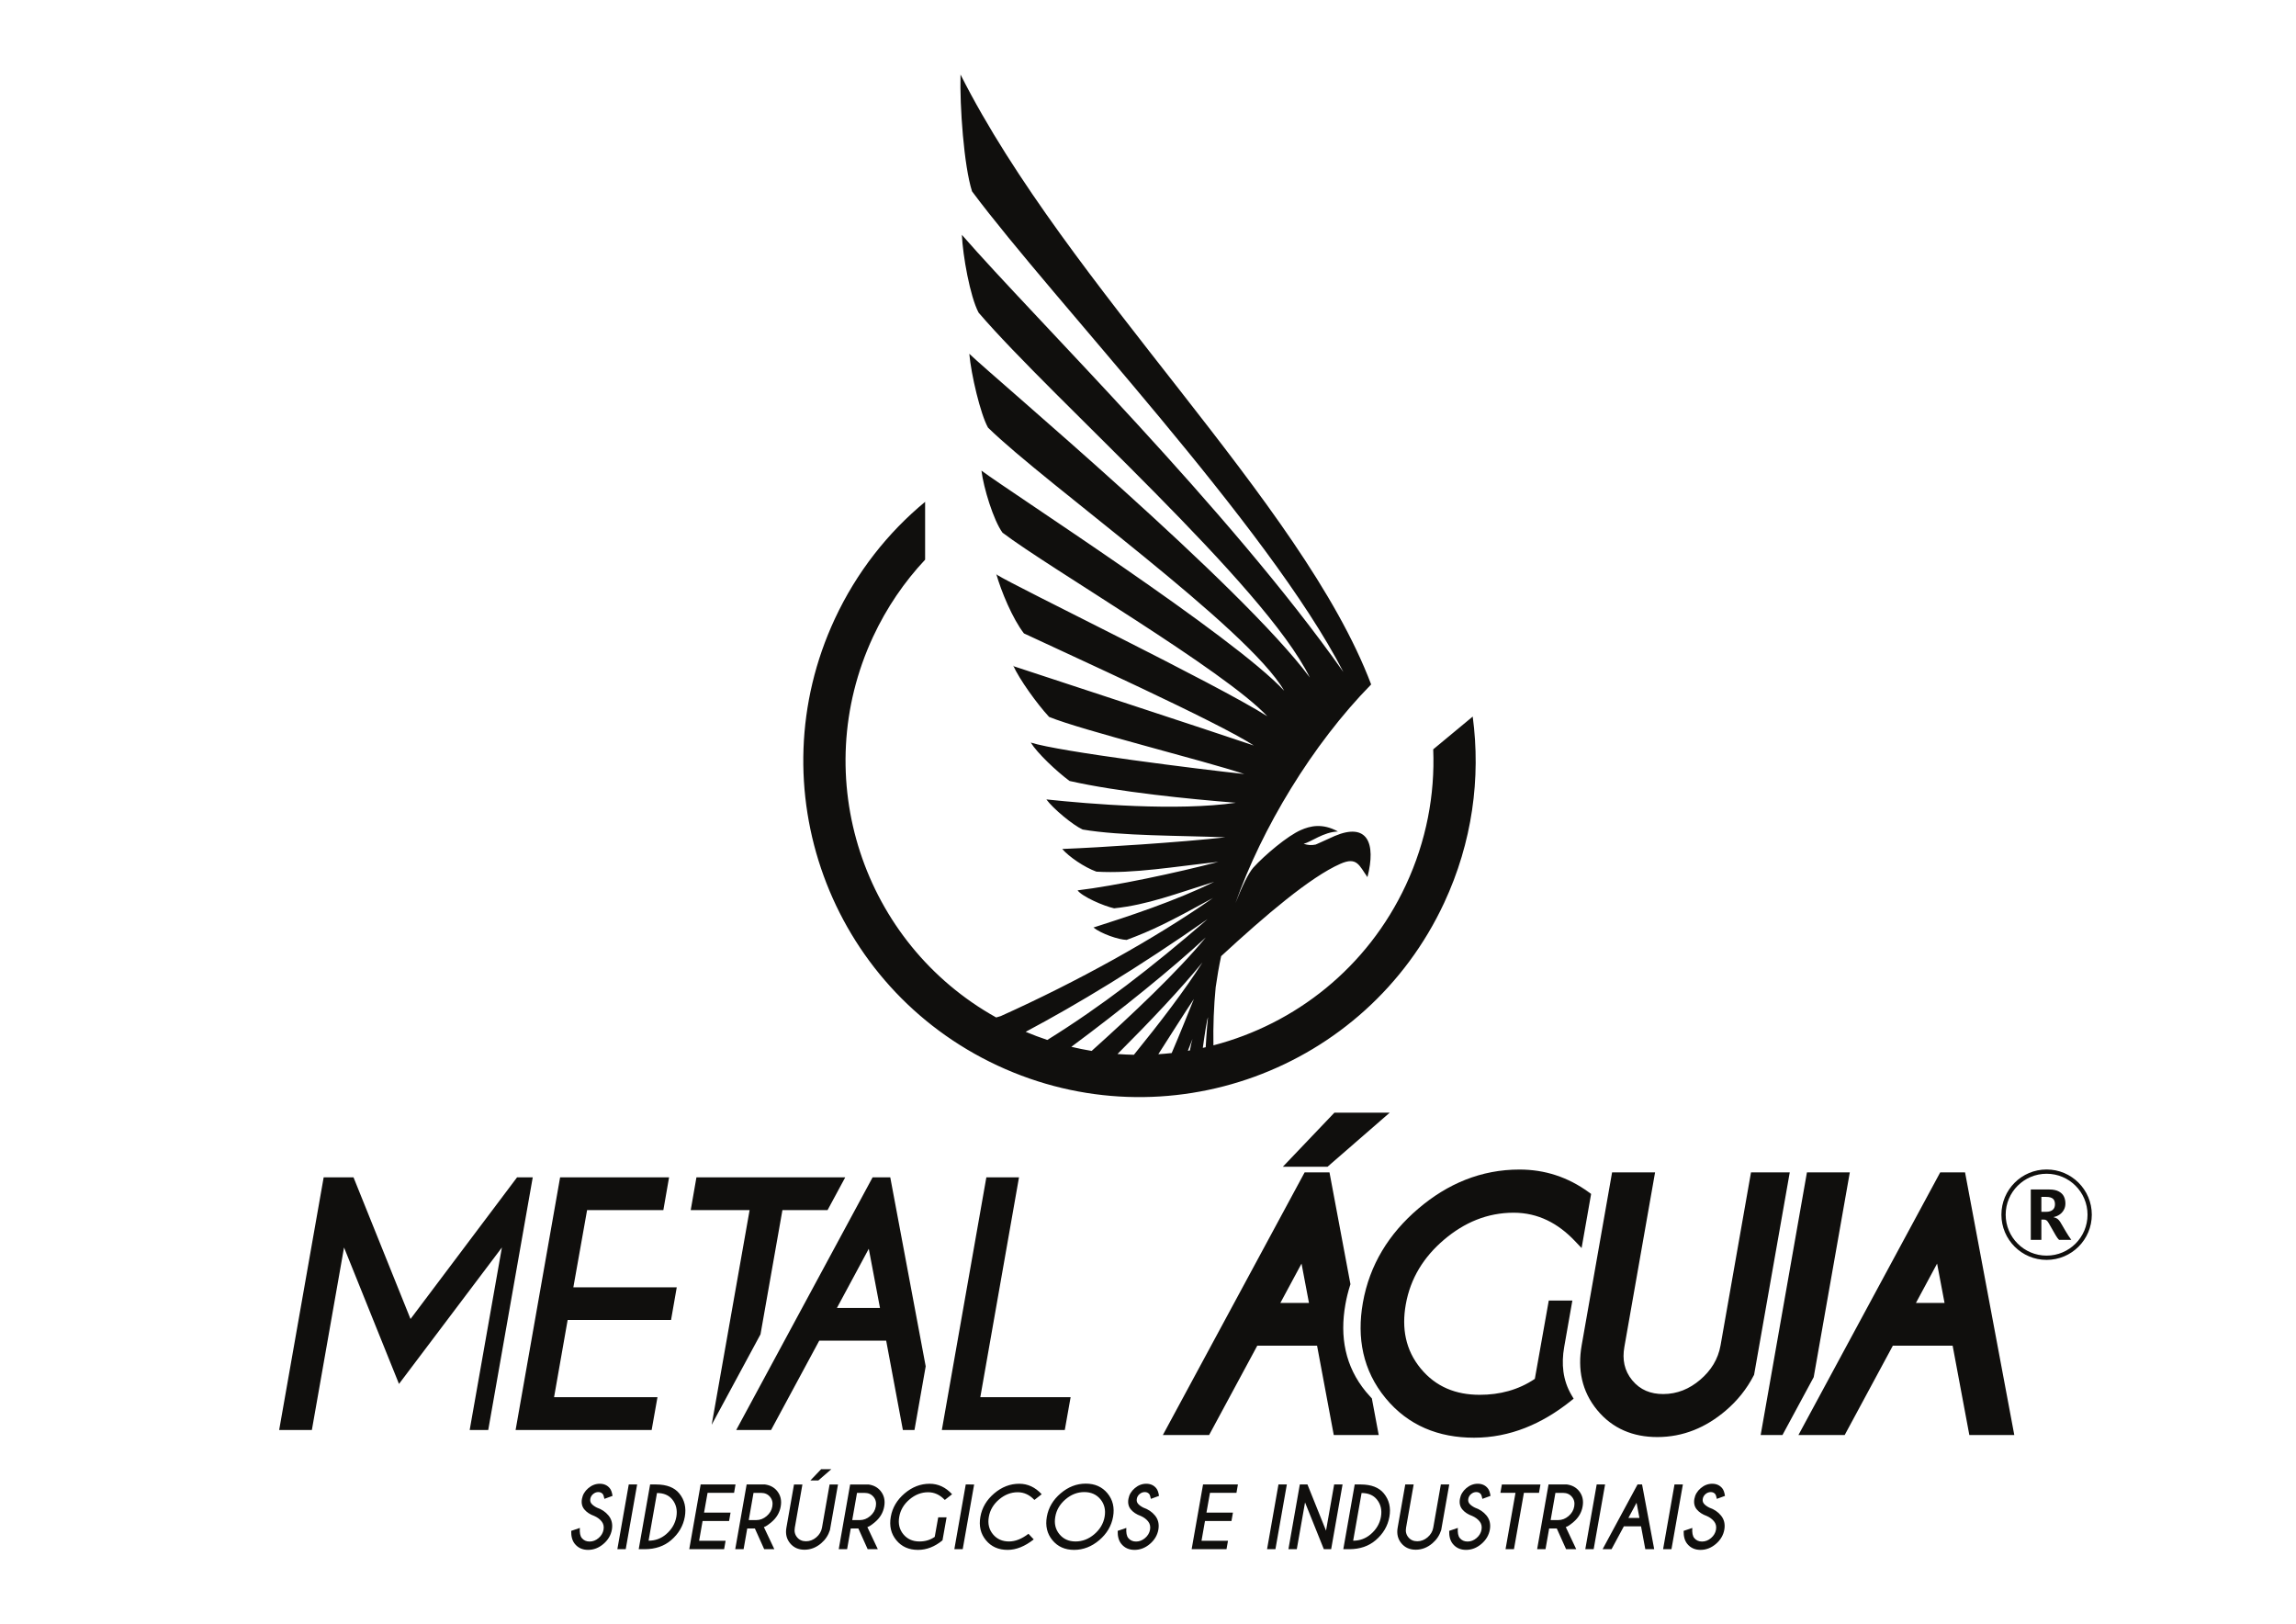
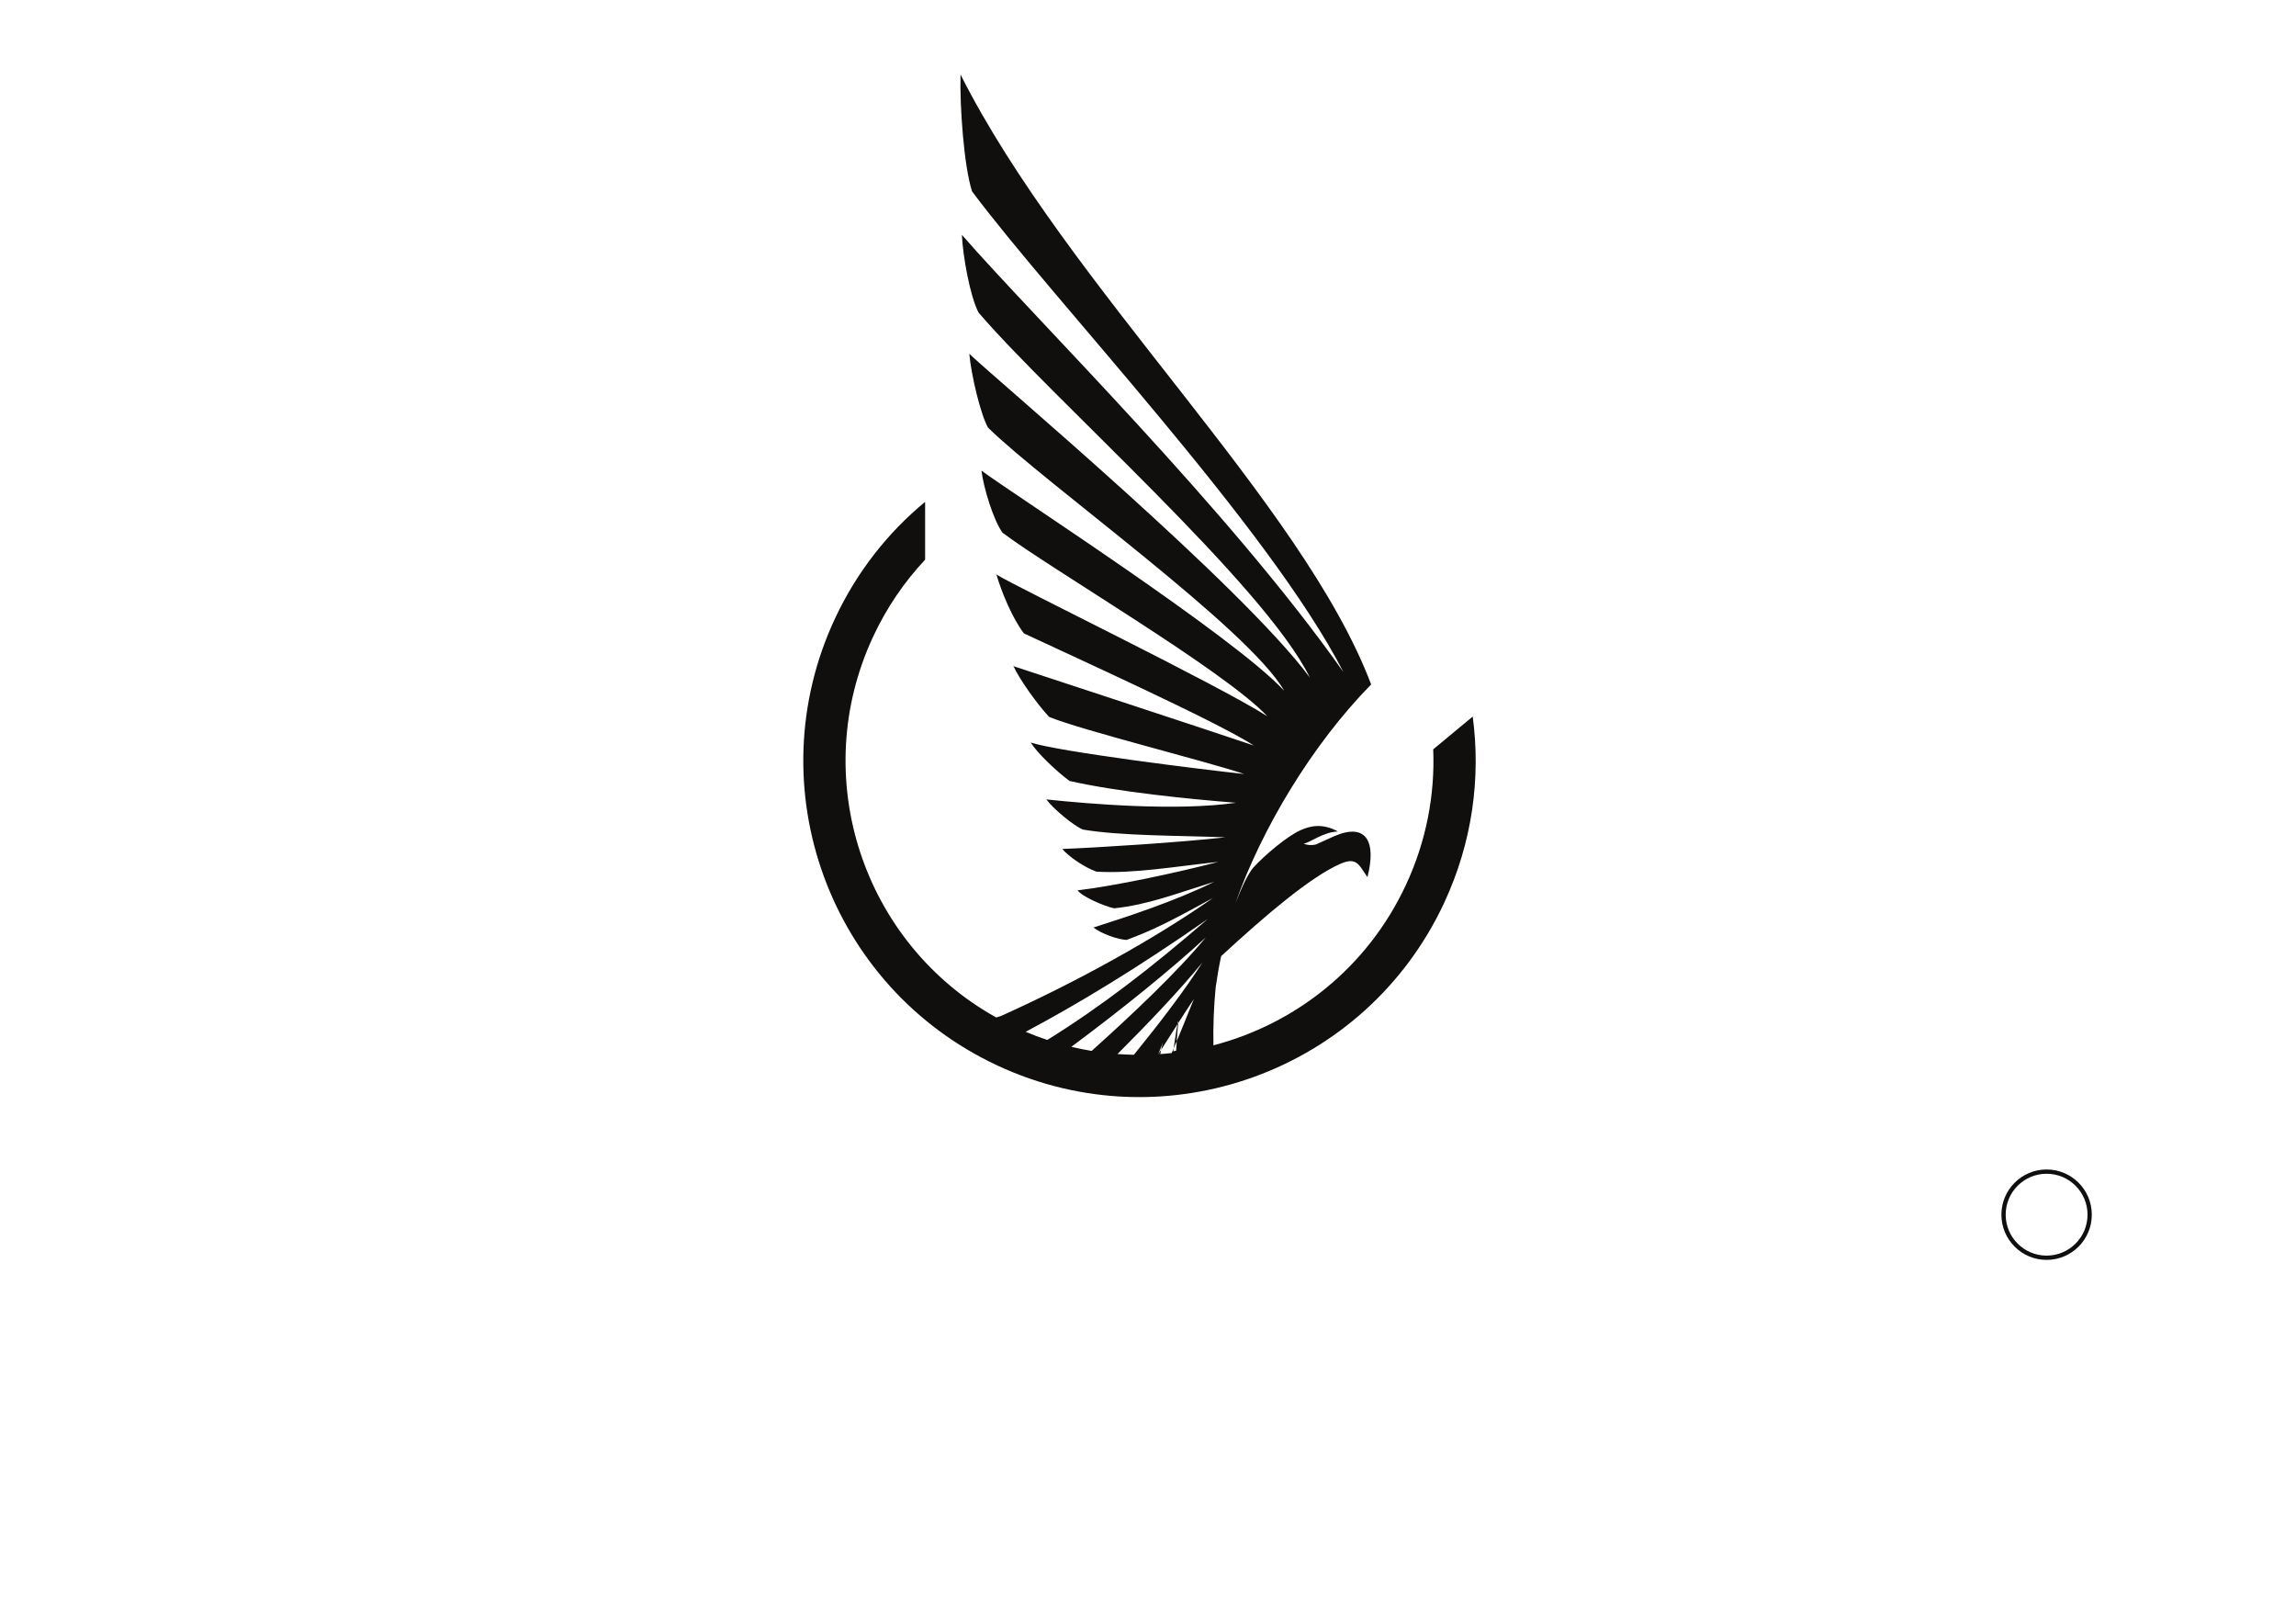
<svg xmlns="http://www.w3.org/2000/svg" version="1.1" id="svg2" width="1122.52" height="793.701" viewBox="0 0 1122.52 793.701">
  <defs id="defs6" />
  <g id="g8" transform="matrix(1.333,0,0,-1.333,0,793.701)">
    <g id="g10">
-       <path d="m 217.985,39.5 c -1.585,0.567 -2.805,1.367 -3.666,2.41 -0.861,1.042 -1.155,2.339 -0.876,3.878 0.269,1.514 1.038,2.815 2.314,3.904 1.275,1.088 2.683,1.63 4.226,1.63 1.525,0 2.734,-0.537 3.636,-1.615 0.506,-0.592 0.85,-1.54 1.037,-2.836 l -2.981,-1.093 c -0.177,0.906 -0.38,1.498 -0.608,1.776 -0.405,0.476 -0.947,0.714 -1.631,0.714 -0.694,0 -1.321,-0.243 -1.893,-0.719 -0.566,-0.48 -0.911,-1.068 -1.027,-1.762 -0.122,-0.688 0.02,-1.276 0.415,-1.762 0.446,-0.537 1.109,-1.023 2.001,-1.468 1.751,-0.602 3.159,-1.555 4.226,-2.851 1.195,-1.433 1.615,-3.175 1.261,-5.22 -0.364,-2.045 -1.402,-3.792 -3.108,-5.245 -1.706,-1.448 -3.575,-2.172 -5.614,-2.172 -2.046,0 -3.661,0.729 -4.851,2.182 -0.947,1.154 -1.397,2.754 -1.346,4.789 l 3.174,1.083 c -0.121,-1.752 0.121,-2.992 0.724,-3.721 0.704,-0.85 1.656,-1.276 2.85,-1.276 1.195,0 2.294,0.425 3.291,1.276 1.002,0.851 1.61,1.878 1.828,3.083 0.207,1.195 -0.041,2.223 -0.744,3.073 -0.663,0.81 -1.544,1.458 -2.638,1.939 z m 15.694,11.559 v 0 l -4.186,-23.735 h -3.068 l 4.181,23.735 z m 7.281,-3.134 v 0 l -3.088,-17.487 c 2.445,0 4.586,0.79 6.425,2.359 2.065,1.762 3.321,3.893 3.766,6.394 0.435,2.491 -0.071,4.623 -1.513,6.389 -1.287,1.565 -3.149,2.344 -5.59,2.344 z m -0.269,3.134 v 0 c 3.858,-0.02 6.668,-1.114 8.44,-3.281 1.95,-2.385 2.628,-5.245 2.031,-8.587 -0.593,-3.351 -2.279,-6.217 -5.058,-8.592 -2.542,-2.161 -5.737,-3.255 -9.595,-3.275 h -2.253 l 4.183,23.735 z m 29.071,0 v 0 l -0.531,-3.073 h -9.716 l -1.291,-7.255 h 9.716 l -0.537,-3.068 h -9.716 l -1.276,-7.255 h 9.716 l -0.547,-3.083 h -12.784 l 4.182,23.735 z m 6.602,-3.089 v 0 l -1.751,-9.968 h 2.804 c 1.363,0 2.618,0.491 3.767,1.463 1.145,0.972 1.839,2.151 2.076,3.539 0.248,1.372 -0.03,2.547 -0.84,3.514 -0.805,0.967 -1.889,1.453 -3.255,1.453 z m 0.502,-13.052 v 0 l 3.412,-7.594 h 3.721 l -3.838,8.116 c 0.603,0.137 1.539,0.749 2.815,1.837 1.863,1.58 2.982,3.489 3.366,5.726 0.401,2.213 -0.05,4.111 -1.346,5.696 -1.078,1.311 -2.552,2.101 -4.42,2.36 h -6.733 L 269.66,27.324 h 3.069 l 1.336,7.594 z m 27.399,16.14 v 0 h 3.083 l -2.952,-16.718 c -0.603,-1.909 -1.671,-3.524 -3.204,-4.835 -1.859,-1.585 -3.898,-2.374 -6.126,-2.374 -2.222,0 -3.984,0.789 -5.285,2.364 -1.301,1.58 -1.753,3.478 -1.357,5.706 l 2.79,15.857 h 3.083 l -2.79,-15.857 c -0.248,-1.367 0.036,-2.537 0.841,-3.508 0.804,-0.977 1.893,-1.464 3.271,-1.464 1.381,0 2.642,0.486 3.782,1.453 1.133,0.972 1.827,2.141 2.075,3.518 z m -3.103,5.604 v 0 h 3.741 l -4.764,-4.136 h -2.922 z m 13.158,-8.693 v 0 l -1.751,-9.968 h 2.805 c 1.362,0 2.618,0.491 3.767,1.463 1.144,0.972 1.838,2.151 2.076,3.539 0.248,1.372 -0.03,2.547 -0.841,3.514 -0.804,0.967 -1.888,1.453 -3.255,1.453 z m 0.502,-13.052 v 0 h -2.8 l -1.337,-7.594 h -3.068 l 4.181,23.735 h 6.733 c 1.869,-0.259 3.342,-1.048 4.42,-2.36 1.296,-1.584 1.746,-3.483 1.347,-5.696 -0.384,-2.238 -1.504,-4.146 -3.367,-5.726 -1.275,-1.088 -2.212,-1.7 -2.814,-1.837 l 3.837,-8.116 h -3.721 z m 30.852,-4.344 v 0 c -2.845,-2.334 -5.843,-3.503 -8.986,-3.503 -3.353,0 -6.005,1.184 -7.949,3.544 -1.948,2.364 -2.628,5.225 -2.035,8.576 0.587,3.342 2.269,6.197 5.053,8.572 2.784,2.374 5.853,3.559 9.204,3.559 3.134,0 5.878,-1.281 8.232,-3.843 l -2.674,-2.091 c -1.777,1.878 -3.812,2.82 -6.111,2.82 -2.481,0 -4.759,-0.881 -6.834,-2.638 -2.076,-1.761 -3.331,-3.888 -3.768,-6.379 -0.446,-2.501 0.056,-4.632 1.509,-6.394 1.458,-1.762 3.423,-2.638 5.904,-2.638 2.137,0 4.005,0.562 5.609,1.691 l 1.276,7.164 h 3.068 z m 11.604,20.484 v 0 L 353.091,27.324 h -3.068 l 4.181,23.735 z M 377.209,32.974 v 0 l 1.93,-2.06 c -3.256,-2.562 -6.45,-3.843 -9.584,-3.843 -3.352,0 -6.004,1.184 -7.948,3.544 -1.95,2.364 -2.628,5.225 -2.036,8.576 0.588,3.342 2.268,6.197 5.053,8.572 2.784,2.374 5.852,3.559 9.204,3.559 3.134,0 5.878,-1.281 8.232,-3.843 l -2.672,-2.091 c -1.778,1.878 -3.813,2.82 -6.112,2.82 -2.481,0 -4.758,-0.881 -6.834,-2.638 -2.075,-1.761 -3.331,-3.888 -3.767,-6.379 -0.446,-2.501 0.056,-4.632 1.509,-6.394 1.458,-1.762 3.423,-2.638 5.903,-2.638 2.299,0 4.668,0.937 7.123,2.815 z m 21.022,18.393 v 0 c 3.351,0 6.004,-1.185 7.964,-3.559 1.954,-2.375 2.638,-5.235 2.046,-8.587 -0.593,-3.351 -2.289,-6.217 -5.078,-8.591 -2.795,-2.369 -5.868,-3.559 -9.22,-3.559 -3.352,0 -6.004,1.189 -7.958,3.559 -1.954,2.374 -2.633,5.24 -2.041,8.591 0.593,3.352 2.284,6.212 5.074,8.587 2.789,2.374 5.857,3.559 9.214,3.559 z m -0.552,-3.099 v 0 c -2.5,0 -4.789,-0.885 -6.864,-2.647 -2.076,-1.767 -3.337,-3.898 -3.767,-6.399 -0.446,-2.506 0.06,-4.638 1.518,-6.41 1.458,-1.771 3.433,-2.653 5.923,-2.653 2.502,0 4.795,0.881 6.871,2.653 2.076,1.772 3.337,3.904 3.783,6.41 0.435,2.501 -0.076,4.633 -1.529,6.399 -1.453,1.762 -3.433,2.647 -5.934,2.647 z m 20.737,-8.768 v 0 c -1.585,0.567 -2.805,1.367 -3.665,2.41 -0.861,1.042 -1.155,2.339 -0.876,3.878 0.269,1.514 1.039,2.815 2.314,3.904 1.276,1.088 2.683,1.63 4.227,1.63 1.524,0 2.734,-0.537 3.635,-1.615 0.506,-0.592 0.85,-1.54 1.037,-2.836 l -2.982,-1.093 c -0.177,0.906 -0.38,1.498 -0.608,1.776 -0.405,0.476 -0.947,0.714 -1.63,0.714 -0.694,0 -1.321,-0.243 -1.893,-0.719 -0.567,-0.48 -0.911,-1.068 -1.028,-1.762 -0.121,-0.688 0.02,-1.276 0.415,-1.762 0.446,-0.537 1.109,-1.023 2,-1.468 1.751,-0.602 3.158,-1.555 4.227,-2.851 1.194,-1.433 1.615,-3.175 1.26,-5.22 -0.364,-2.045 -1.402,-3.792 -3.108,-5.245 -1.706,-1.448 -3.574,-2.172 -5.614,-2.172 -2.046,0 -3.661,0.729 -4.85,2.182 -0.946,1.154 -1.397,2.754 -1.346,4.789 l 3.174,1.083 c -0.122,-1.752 0.122,-2.992 0.724,-3.721 0.704,-0.85 1.656,-1.276 2.85,-1.276 1.195,0 2.293,0.425 3.291,1.276 1.002,0.851 1.609,1.878 1.827,3.083 0.208,1.195 -0.041,2.223 -0.744,3.073 -0.663,0.81 -1.544,1.458 -2.637,1.939 z m 35.611,11.559 v 0 l -0.531,-3.073 h -9.716 l -1.291,-7.255 h 9.715 l -0.537,-3.068 h -9.715 l -1.276,-7.255 h 9.715 l -0.547,-3.083 h -12.784 l 4.181,23.735 z m 17.947,0 v 0 L 467.787,27.324 h -3.068 l 4.181,23.735 z m 4.76,0 v 0 h 2.799 l 6.81,-16.94 2.982,16.94 h 3.083 L 488.226,27.324 h -2.684 l -6.895,17.148 -3.028,-17.148 h -3.069 z m 22.651,-3.134 v 0 L 496.296,30.438 c 2.445,0 4.586,0.79 6.424,2.359 2.066,1.762 3.321,3.893 3.767,6.394 0.435,2.491 -0.07,4.623 -1.514,6.389 -1.286,1.565 -3.148,2.344 -5.589,2.344 z m -0.268,3.134 v 0 c 3.858,-0.02 6.667,-1.114 8.44,-3.281 1.949,-2.385 2.628,-5.245 2.03,-8.587 -0.592,-3.351 -2.279,-6.217 -5.058,-8.592 -2.542,-2.161 -5.737,-3.255 -9.595,-3.275 h -2.253 l 4.183,23.735 z m 29.339,0 v 0 h 3.083 l -2.951,-16.718 c -0.603,-1.909 -1.671,-3.524 -3.205,-4.835 -1.858,-1.585 -3.898,-2.374 -6.125,-2.374 -2.223,0 -3.984,0.789 -5.285,2.364 -1.302,1.58 -1.752,3.478 -1.357,5.706 l 2.789,15.857 h 3.084 l -2.79,-15.857 c -0.248,-1.367 0.035,-2.537 0.84,-3.508 0.806,-0.977 1.893,-1.464 3.271,-1.464 1.383,0 2.643,0.486 3.783,1.453 1.133,0.972 1.827,2.141 2.075,3.518 z m 11.539,-11.559 v 0 c 1.094,-0.481 1.974,-1.129 2.638,-1.939 0.704,-0.85 0.952,-1.879 0.744,-3.073 -0.217,-1.205 -0.825,-2.233 -1.828,-3.083 -0.997,-0.85 -2.096,-1.276 -3.291,-1.276 -1.195,0 -2.147,0.425 -2.85,1.276 -0.603,0.729 -0.845,1.969 -0.724,3.721 l -3.175,-1.083 c -0.05,-2.035 0.4,-3.635 1.347,-4.789 1.19,-1.453 2.805,-2.182 4.85,-2.182 2.04,0 3.908,0.724 5.614,2.172 1.706,1.453 2.745,3.2 3.109,5.245 0.354,2.045 -0.066,3.787 -1.261,5.22 -1.068,1.296 -2.475,2.248 -4.227,2.851 -0.891,0.445 -1.554,0.931 -2,1.468 -0.395,0.486 -0.537,1.074 -0.415,1.762 0.116,0.694 0.46,1.281 1.027,1.762 0.572,0.476 1.2,0.719 1.894,0.719 0.683,0 1.226,-0.237 1.631,-0.714 0.228,-0.278 0.431,-0.871 0.608,-1.776 l 2.982,1.093 c -0.187,1.296 -0.531,2.243 -1.038,2.836 -0.902,1.078 -2.111,1.615 -3.636,1.615 -1.544,0 -2.951,-0.542 -4.227,-1.63 -1.276,-1.089 -2.045,-2.39 -2.313,-3.904 -0.278,-1.539 0.015,-2.836 0.875,-3.878 0.862,-1.043 2.082,-1.843 3.666,-2.41 z m 18.924,8.485 v 0 L 555.272,27.324 h -3.088 l 3.65,20.661 h -5.533 l 0.537,3.073 h 14.151 l -0.536,-3.073 z m 11.559,-0.015 v 0 l -1.752,-9.968 h 2.805 c 1.362,0 2.617,0.491 3.767,1.463 1.144,0.972 1.838,2.151 2.076,3.539 0.248,1.372 -0.03,2.547 -0.841,3.514 -0.804,0.967 -1.888,1.453 -3.255,1.453 z m 0.501,-13.052 v 0 l 3.412,-7.594 h 3.721 l -3.837,8.116 c 0.602,0.137 1.539,0.749 2.814,1.837 1.863,1.58 2.983,3.489 3.367,5.726 0.4,2.213 -0.05,4.111 -1.347,5.696 -1.078,1.311 -2.551,2.101 -4.42,2.36 h -6.734 L 563.773,27.324 h 3.068 l 1.337,7.594 z m 17.714,16.14 v 0 L 584.505,27.324 h -3.068 l 4.182,23.735 z M 601.293,38.791 v 0 l -1.053,5.559 -2.992,-5.559 z m 0.967,12.267 v 0 h -1.661 L 587.786,27.324 h 3.275 l 4.527,8.394 h 6.288 l 1.569,-8.394 h 3.265 z m 14.966,0 v 0 l -4.187,-23.735 h -3.068 l 4.182,23.735 z m 8.763,-11.559 v 0 c -1.584,0.567 -2.804,1.367 -3.665,2.41 -0.861,1.042 -1.155,2.339 -0.876,3.878 0.269,1.514 1.039,2.815 2.314,3.904 1.276,1.088 2.683,1.63 4.228,1.63 1.524,0 2.734,-0.537 3.635,-1.615 0.506,-0.592 0.85,-1.54 1.038,-2.836 l -2.982,-1.093 c -0.177,0.906 -0.38,1.498 -0.607,1.776 -0.405,0.476 -0.947,0.714 -1.63,0.714 -0.694,0 -1.322,-0.243 -1.893,-0.719 -0.567,-0.48 -0.911,-1.068 -1.028,-1.762 -0.121,-0.688 0.02,-1.276 0.415,-1.762 0.446,-0.537 1.109,-1.023 2.001,-1.468 1.751,-0.602 3.158,-1.555 4.227,-2.851 1.194,-1.433 1.615,-3.175 1.26,-5.22 -0.364,-2.045 -1.402,-3.792 -3.108,-5.245 -1.706,-1.448 -3.575,-2.172 -5.615,-2.172 -2.046,0 -3.661,0.729 -4.851,2.182 -0.946,1.154 -1.397,2.754 -1.346,4.789 l 3.174,1.083 c -0.122,-1.752 0.122,-2.992 0.724,-3.721 0.704,-0.85 1.656,-1.276 2.85,-1.276 1.195,0 2.294,0.425 3.292,1.276 1.002,0.851 1.609,1.878 1.827,3.083 0.208,1.195 -0.041,2.223 -0.744,3.073 -0.663,0.81 -1.544,1.458 -2.638,1.939" style="fill:#100f0d;fill-opacity:1;fill-rule:evenodd;stroke:none" id="path12" />
-       <path d="m 129.66,163.676 20.907,-51.934 39.069,51.934 h 5.757 L 179.069,71.033 h -6.804 l 11.817,66.933 -37.745,-50.036 -20.157,50.036 -11.798,-66.933 h -11.995 l 16.324,92.643 z m 113.64,-11.996 v 0 l 2.094,11.996 H 205.429 L 189.105,71.033 h 49.899 l 2.135,12.034 h -37.923 l 4.98,28.319 h 37.922 l 2.095,11.975 h -37.923 l 5.039,28.318 z m 43.669,0 v 0 l -8.039,-45.562 -17.905,-33.165 13.909,78.727 h -21.599 l 2.094,11.996 h 54.575 l -6.476,-11.996 z m 35.78,-35.887 v 0 l -4.111,21.698 -11.68,-21.698 z M 345.437,71.033 v 0 l 16.323,92.643 h 11.975 L 359.547,83.068 h 33.121 l -2.135,-12.034 z m 137.619,30.927 v 0 H 461.136 L 443.468,69.195 h -16.965 l 52.001,96.32 h 9.105 l 7.691,-41.015 -0.14,-0.442 c -0.732,-2.299 -1.303,-4.647 -1.723,-7.023 -2.078,-11.761 -0.12,-22.679 7.553,-31.987 0.573,-0.694 1.168,-1.37 1.787,-2.023 l 0.373,-0.393 2.519,-13.437 h -16.488 z m -2.966,15.672 v 0 l -2.731,14.42 -7.761,-14.42 z m 9.317,69.759 v 0 h 20.289 l -22.805,-19.822 h -16.383 z m 73.522,-97.611 v 0 c -6.066,-4.074 -12.888,-5.842 -20.22,-5.842 -8.697,0 -16.043,2.87 -21.626,9.63 -5.641,6.83 -7.017,14.84 -5.495,23.469 1.704,9.661 6.615,17.488 14.08,23.816 7.368,6.244 15.789,9.861 25.491,9.861 8.961,0 16.29,-3.895 22.41,-10.322 l 2.511,-2.637 3.491,19.847 -0.931,0.675 c -7.549,5.473 -16.004,8.267 -25.329,8.267 -14.111,0 -26.424,-5.211 -37.12,-14.331 -10.761,-9.177 -17.878,-20.571 -20.339,-34.536 -2.262,-12.829 -0.025,-24.821 8.336,-34.965 8.315,-10.089 19.472,-14.504 32.444,-14.504 13.253,0 24.994,5.141 35.276,13.312 l 1.251,0.994 -0.809,1.377 c -3.193,5.436 -3.736,11.427 -2.655,17.575 l 2.998,17.037 h -8.65 z m 79.282,75.735 v 0 h 14.215 L 643.348,91.29 l -0.127,-0.248 c -2.553,-4.962 -6.023,-9.268 -10.268,-12.889 -7.231,-6.172 -15.561,-9.709 -25.105,-9.709 -8.823,0 -16.395,3.044 -22.049,9.897 -5.69,6.897 -7.223,15.034 -5.689,23.759 l 11.155,63.414 h 15.768 l -11.268,-64.05 c -0.793,-4.512 -0.058,-8.639 2.888,-12.206 2.938,-3.557 6.772,-5.044 11.349,-5.044 5.171,0 9.648,1.888 13.569,5.232 3.953,3.372 6.58,7.517 7.484,12.653 z m 36.245,0 v 0 h -15.728 l -16.971,-96.32 h 7.997 l 11.454,21.215 z m 37.707,-63.555 v 0 H 694.244 L 676.576,69.195 h -16.964 l 52.002,96.32 h 9.104 l 18.06,-96.32 h -16.487 z m -2.966,15.672 v 0 l -2.732,14.42 -7.76,-14.42 z m -386.676,46.044 v 0 H 320.04 L 270.024,71.033 h 12.784 l 17.668,32.765 h 24.544 l 6.126,-32.765 h 4.255 l 4.114,23.347 z" style="fill:#100f0d;fill-opacity:1;fill-rule:evenodd;stroke:none" id="path14" />
-       <path d="m 459.688,277.286 c -1.908,-2.227 -4.089,-6.815 -6.543,-12.995 9.587,27.214 28.078,58.062 49.748,80.142 -25.35,66.967 -111.352,145.837 -150.606,223.662 -0.317,-11.494 1.226,-33.483 4.225,-42.842 29.849,-40.071 108.628,-122.666 136.204,-176.276 -42.206,59.924 -112.626,128.981 -139.93,160.33 0.318,-7.542 2.998,-22.671 6.134,-28.531 27.213,-31.758 104.765,-99.724 121.484,-133.798 -25.124,33.846 -114.76,108.992 -124.891,118.713 0.637,-7.495 4.089,-22.17 6.861,-27.076 20.852,-20.491 95.407,-73.464 108.626,-96.498 -18.535,20.036 -100.312,72.691 -111.035,80.732 0.772,-6.314 4.408,-18.218 7.723,-22.761 17.175,-13.039 81.369,-50.475 97.133,-67.331 -18.536,11.813 -92.045,47.386 -99.177,51.884 -0.091,0.136 -0.181,0.273 -0.273,0.409 1.817,-6.451 5.997,-16.492 10.177,-21.898 16.628,-7.814 71.236,-32.529 84.32,-41.116 -15.674,5.316 -77.643,25.623 -87.954,29.031 -0.137,0.09 -0.228,0.227 -0.364,0.408 2.317,-5.179 8.813,-14.175 13.22,-18.945 12.131,-4.952 56.563,-15.946 71.601,-20.944 -15.765,1.682 -67.919,8.178 -78.323,11.54 2.453,-3.952 9.449,-10.54 14.22,-14.084 17.854,-4.043 43.931,-6.633 61.014,-7.996 -21.489,-3.135 -53.654,-0.454 -69.51,1.226 2.362,-3.27 9.677,-9.403 13.312,-11.039 14.13,-2.408 36.028,-2.181 52.337,-2.863 -16.309,-1.817 -45.931,-3.725 -59.832,-4.27 2.498,-2.863 8.04,-6.679 12.539,-8.314 13.539,-0.818 28.94,1.909 44.751,3.589 -15.492,-4.043 -37.936,-8.814 -51.656,-10.449 1.681,-2.318 9.632,-5.771 13.402,-6.588 12.265,1.272 22.534,5.316 36.708,9.722 -13.993,-6.951 -31.892,-12.811 -44.296,-16.764 2.862,-2.271 9.133,-4.452 12.176,-4.544 9.404,3.499 15.402,6.452 31.712,15.402 -21.421,-14.983 -49.822,-30.72 -77.887,-43.344 l -1.667,-0.497 c -48.909,27.25 -69.164,88.075 -45.145,139.628 4.965,10.655 11.451,20.115 19.078,28.244 v 21.212 c -13.68,-11.307 -25.123,-25.756 -33.117,-42.914 -28.756,-61.716 -2.035,-135.055 59.68,-163.809 61.716,-28.754 135.056,-2.034 163.809,59.68 10.314,22.136 13.485,45.766 10.468,68.299 l -14.486,-12.014 c 0.666,-16.614 -2.515,-33.631 -10.022,-49.742 -14.128,-30.322 -40.566,-50.985 -70.593,-58.804 -0.121,7.067 0.13,14.226 0.836,21.396 v -0.047 c 0.545,3.772 1.181,7.588 1.999,11.358 16.401,15.129 32.756,29.031 43.706,33.847 6.133,2.726 6.906,-0.591 9.949,-4.862 3.225,12.54 -0.045,20.127 -11.994,15.084 -1.727,-0.727 -7.45,-3.453 -7.178,-3.179 -1.272,-0.273 -2.636,-0.227 -4.224,0.317 2.634,0.591 7.313,4.362 12.584,4.497 -5.771,3.181 -10.268,2 -13.583,0.546 -4.862,-2.089 -13.267,-9.177 -17.446,-13.765 z m -83.507,-60.235 v 0 c 19.047,10.118 41.144,23.48 66.742,41.335 -20.802,-17.998 -39.109,-32.085 -58.799,-44.32 -2.665,0.884 -5.315,1.879 -7.943,2.985 z m 16.748,-5.502 v 0 c 18.208,13.498 36.82,28.549 49.312,40.113 -10.425,-12.672 -27.327,-28.585 -41.856,-41.617 -2.491,0.412 -4.977,0.911 -7.456,1.505 z m 16.937,-2.638 v 0 c 11.876,11.853 23.014,23.648 31.148,33.574 -6.357,-10.031 -15.626,-22.149 -25.136,-33.856 -2.002,0.037 -4.006,0.132 -6.013,0.282 z m 14.968,-0.076 v 0 c 4.717,7.299 9.318,14.709 13.046,20.247 -2.165,-5.354 -5.038,-12.603 -8.142,-19.818 -1.629,-0.181 -3.264,-0.323 -4.904,-0.429 z m 10.838,1.262 v 0 l 1.707,4.356 c -0.286,-0.843 -0.613,-2.312 -0.967,-4.228 z m 5.483,1.067 v 0 c 0.844,6.108 1.563,10.498 1.904,11.239 -0.106,-0.945 -0.513,-4.989 -0.843,-11.004 -0.354,-0.081 -0.707,-0.157 -1.061,-0.235" style="fill:#100f0d;fill-opacity:1;fill-rule:evenodd;stroke:none" id="path16" />
+       <path d="m 459.688,277.286 c -1.908,-2.227 -4.089,-6.815 -6.543,-12.995 9.587,27.214 28.078,58.062 49.748,80.142 -25.35,66.967 -111.352,145.837 -150.606,223.662 -0.317,-11.494 1.226,-33.483 4.225,-42.842 29.849,-40.071 108.628,-122.666 136.204,-176.276 -42.206,59.924 -112.626,128.981 -139.93,160.33 0.318,-7.542 2.998,-22.671 6.134,-28.531 27.213,-31.758 104.765,-99.724 121.484,-133.798 -25.124,33.846 -114.76,108.992 -124.891,118.713 0.637,-7.495 4.089,-22.17 6.861,-27.076 20.852,-20.491 95.407,-73.464 108.626,-96.498 -18.535,20.036 -100.312,72.691 -111.035,80.732 0.772,-6.314 4.408,-18.218 7.723,-22.761 17.175,-13.039 81.369,-50.475 97.133,-67.331 -18.536,11.813 -92.045,47.386 -99.177,51.884 -0.091,0.136 -0.181,0.273 -0.273,0.409 1.817,-6.451 5.997,-16.492 10.177,-21.898 16.628,-7.814 71.236,-32.529 84.32,-41.116 -15.674,5.316 -77.643,25.623 -87.954,29.031 -0.137,0.09 -0.228,0.227 -0.364,0.408 2.317,-5.179 8.813,-14.175 13.22,-18.945 12.131,-4.952 56.563,-15.946 71.601,-20.944 -15.765,1.682 -67.919,8.178 -78.323,11.54 2.453,-3.952 9.449,-10.54 14.22,-14.084 17.854,-4.043 43.931,-6.633 61.014,-7.996 -21.489,-3.135 -53.654,-0.454 -69.51,1.226 2.362,-3.27 9.677,-9.403 13.312,-11.039 14.13,-2.408 36.028,-2.181 52.337,-2.863 -16.309,-1.817 -45.931,-3.725 -59.832,-4.27 2.498,-2.863 8.04,-6.679 12.539,-8.314 13.539,-0.818 28.94,1.909 44.751,3.589 -15.492,-4.043 -37.936,-8.814 -51.656,-10.449 1.681,-2.318 9.632,-5.771 13.402,-6.588 12.265,1.272 22.534,5.316 36.708,9.722 -13.993,-6.951 -31.892,-12.811 -44.296,-16.764 2.862,-2.271 9.133,-4.452 12.176,-4.544 9.404,3.499 15.402,6.452 31.712,15.402 -21.421,-14.983 -49.822,-30.72 -77.887,-43.344 l -1.667,-0.497 c -48.909,27.25 -69.164,88.075 -45.145,139.628 4.965,10.655 11.451,20.115 19.078,28.244 v 21.212 c -13.68,-11.307 -25.123,-25.756 -33.117,-42.914 -28.756,-61.716 -2.035,-135.055 59.68,-163.809 61.716,-28.754 135.056,-2.034 163.809,59.68 10.314,22.136 13.485,45.766 10.468,68.299 l -14.486,-12.014 c 0.666,-16.614 -2.515,-33.631 -10.022,-49.742 -14.128,-30.322 -40.566,-50.985 -70.593,-58.804 -0.121,7.067 0.13,14.226 0.836,21.396 v -0.047 c 0.545,3.772 1.181,7.588 1.999,11.358 16.401,15.129 32.756,29.031 43.706,33.847 6.133,2.726 6.906,-0.591 9.949,-4.862 3.225,12.54 -0.045,20.127 -11.994,15.084 -1.727,-0.727 -7.45,-3.453 -7.178,-3.179 -1.272,-0.273 -2.636,-0.227 -4.224,0.317 2.634,0.591 7.313,4.362 12.584,4.497 -5.771,3.181 -10.268,2 -13.583,0.546 -4.862,-2.089 -13.267,-9.177 -17.446,-13.765 z m -83.507,-60.235 v 0 c 19.047,10.118 41.144,23.48 66.742,41.335 -20.802,-17.998 -39.109,-32.085 -58.799,-44.32 -2.665,0.884 -5.315,1.879 -7.943,2.985 z m 16.748,-5.502 v 0 c 18.208,13.498 36.82,28.549 49.312,40.113 -10.425,-12.672 -27.327,-28.585 -41.856,-41.617 -2.491,0.412 -4.977,0.911 -7.456,1.505 z m 16.937,-2.638 v 0 c 11.876,11.853 23.014,23.648 31.148,33.574 -6.357,-10.031 -15.626,-22.149 -25.136,-33.856 -2.002,0.037 -4.006,0.132 -6.013,0.282 z m 14.968,-0.076 v 0 c 4.717,7.299 9.318,14.709 13.046,20.247 -2.165,-5.354 -5.038,-12.603 -8.142,-19.818 -1.629,-0.181 -3.264,-0.323 -4.904,-0.429 z v 0 l 1.707,4.356 c -0.286,-0.843 -0.613,-2.312 -0.967,-4.228 z m 5.483,1.067 v 0 c 0.844,6.108 1.563,10.498 1.904,11.239 -0.106,-0.945 -0.513,-4.989 -0.843,-11.004 -0.354,-0.081 -0.707,-0.157 -1.061,-0.235" style="fill:#100f0d;fill-opacity:1;fill-rule:evenodd;stroke:none" id="path16" />
    </g>
-     <path d="m 757.766,143.682 c 0.528,-0.898 1.17,-1.875 1.927,-2.93 h -4.488 c -0.352,0.317 -0.757,0.862 -1.215,1.637 l -2.64,4.593 c -0.281,0.475 -0.55,0.796 -0.805,0.964 -0.255,0.167 -0.594,0.251 -1.016,0.251 h -0.818 v -7.445 h -3.881 v 18.479 h 6.758 c 1.461,0 2.636,-0.242 3.525,-0.726 0.888,-0.484 1.513,-1.109 1.874,-1.875 0.361,-0.765 0.541,-1.605 0.541,-2.521 0,-0.862 -0.189,-1.641 -0.567,-2.336 -0.378,-0.695 -0.893,-1.272 -1.545,-1.729 -0.651,-0.458 -1.39,-0.766 -2.217,-0.924 v -0.053 c 0.598,-0.141 1.087,-0.356 1.465,-0.646 0.378,-0.291 0.726,-0.7 1.043,-1.228 z m -7.233,7.365 c 0.968,0 1.738,0.233 2.31,0.7 0.572,0.466 0.858,1.157 0.858,2.072 0,0.915 -0.256,1.593 -0.766,2.033 -0.51,0.44 -1.347,0.66 -2.508,0.66 h -1.716 v -5.464 z" style="fill:#100f0d;fill-opacity:1;fill-rule:nonzero;stroke:none" id="path18" />
    <path d="m 750.631,166.569 c 9.155,0 16.578,-7.423 16.578,-16.579 0,-9.155 -7.423,-16.578 -16.578,-16.578 -9.156,0 -16.579,7.423 -16.579,16.578 0,9.156 7.423,16.579 16.579,16.579 z m 0,-1.569 c 8.289,0 15.009,-6.72 15.009,-15.01 0,-8.289 -6.72,-15.009 -15.009,-15.009 -8.29,0 -15.01,6.72 -15.01,15.009 0,8.29 6.72,15.01 15.01,15.01" style="fill:#100f0d;fill-opacity:1;fill-rule:evenodd;stroke:none" id="path20" />
  </g>
</svg>